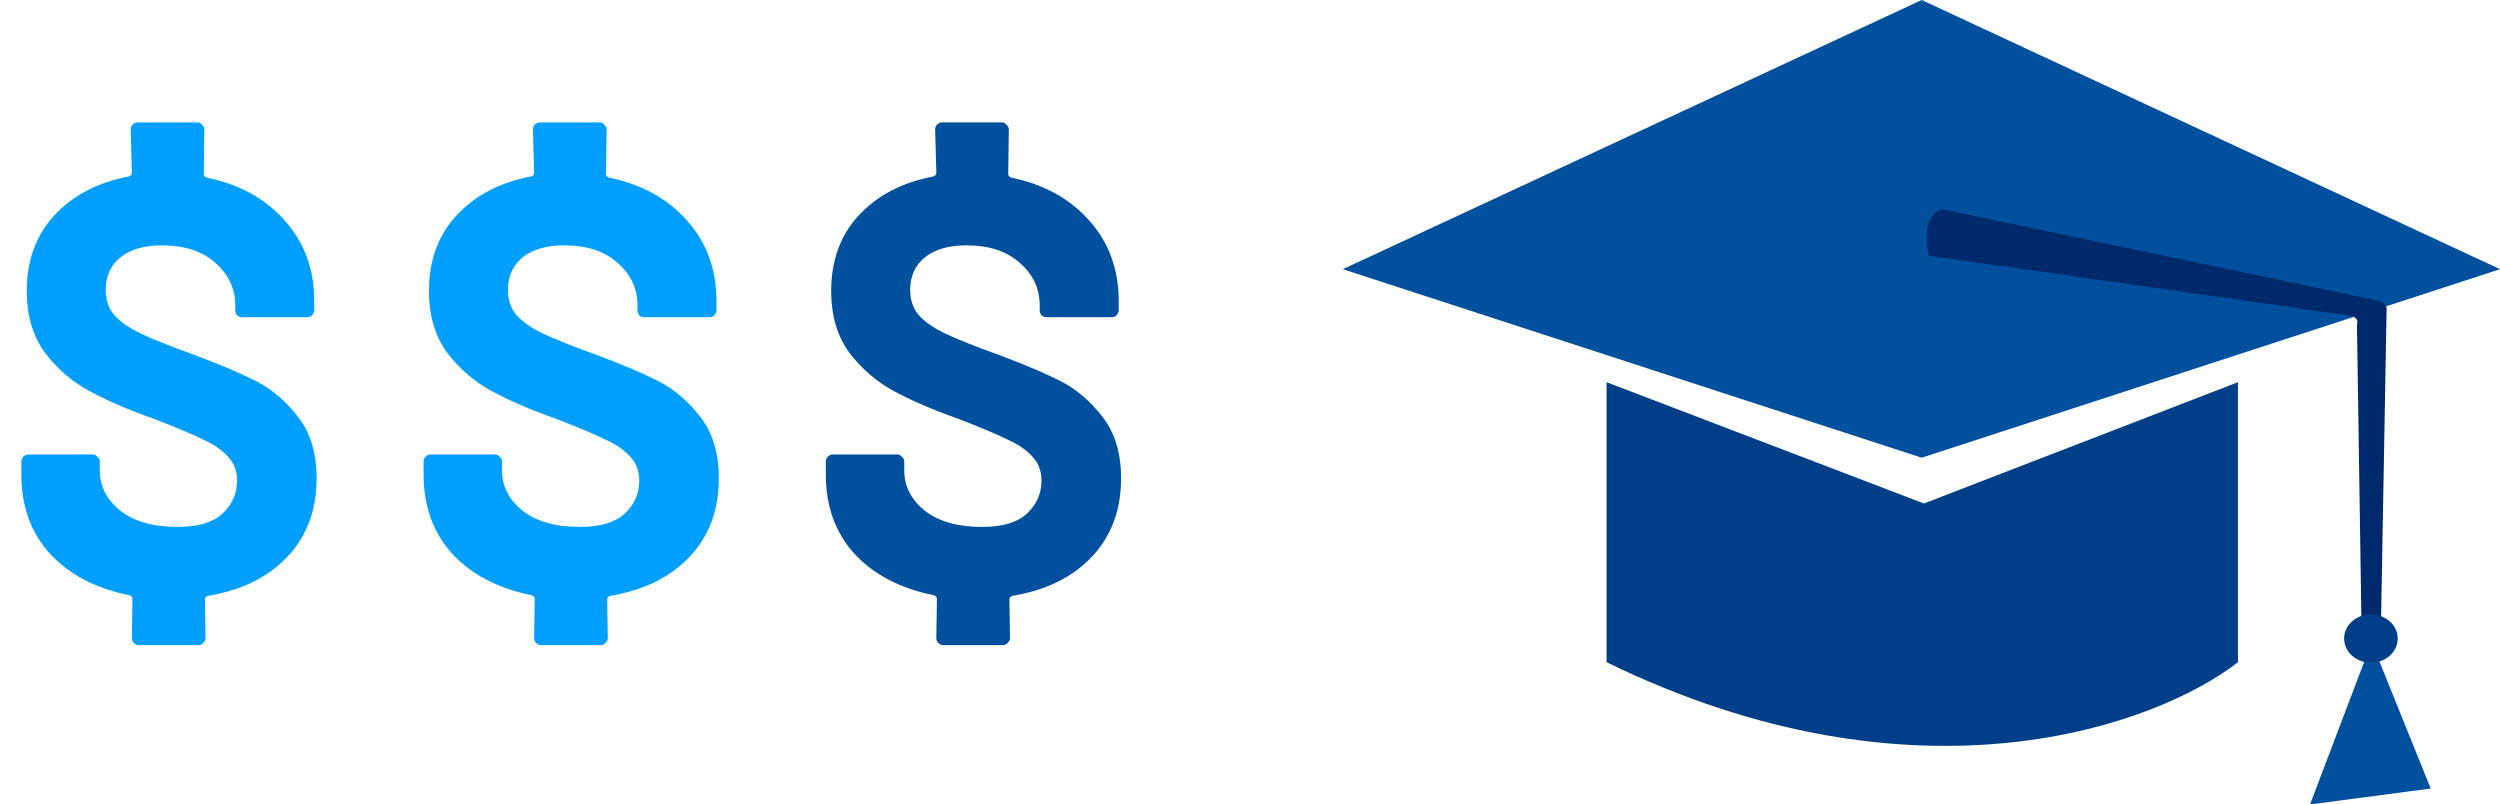
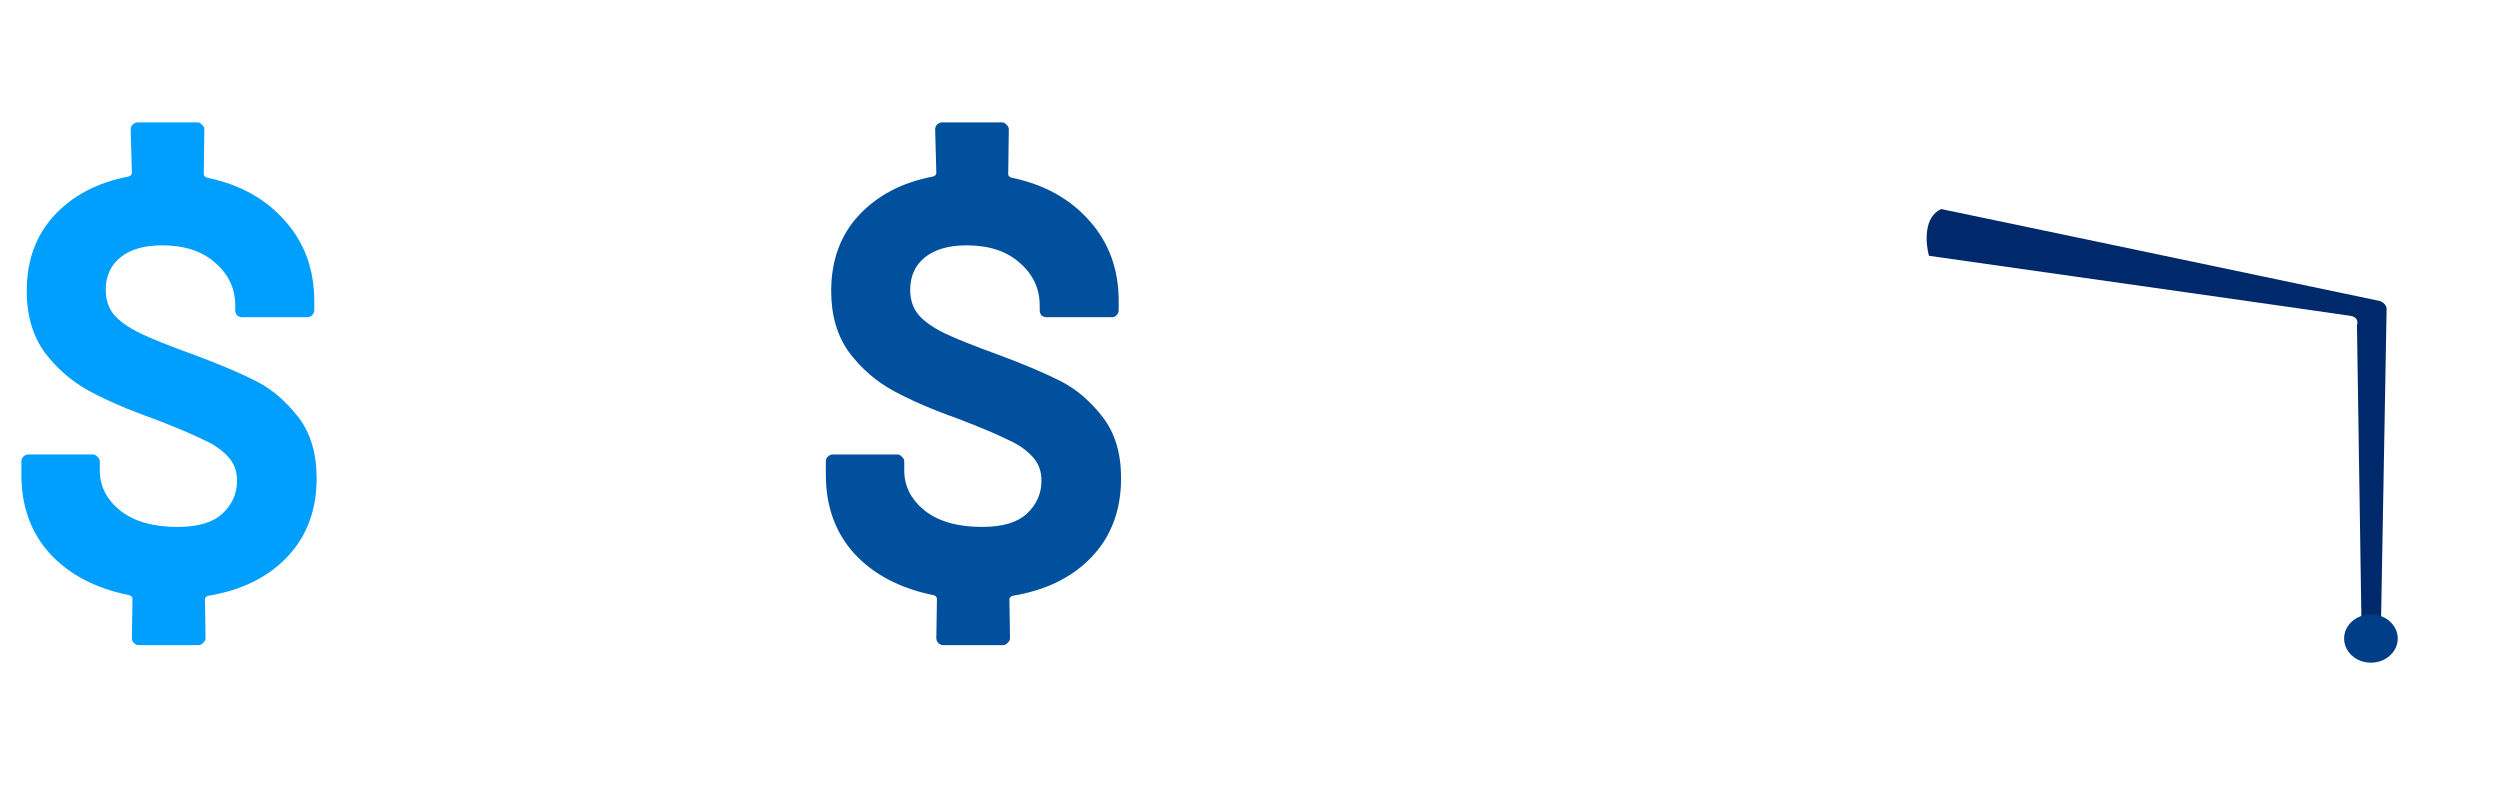
<svg xmlns="http://www.w3.org/2000/svg" width="404" height="130" viewBox="0 0 404 130" fill="none">
  <path d="M51.168 77.28C51.168 82.4 49.6 86.624 46.464 89.952C43.328 93.28 39.04 95.392 33.6 96.288C33.28 96.416 33.12 96.608 33.12 96.864L33.216 103.104C33.216 103.424 33.088 103.68 32.832 103.872C32.64 104.128 32.384 104.256 32.064 104.256H22.464C22.144 104.256 21.856 104.128 21.6 103.872C21.408 103.68 21.312 103.424 21.312 103.104L21.408 96.768C21.408 96.512 21.248 96.32 20.928 96.192C15.488 95.104 11.2 92.864 8.064 89.472C4.992 86.08 3.456 81.824 3.456 76.704V74.592C3.456 74.272 3.552 74.016 3.744 73.824C4 73.568 4.288 73.44 4.608 73.44H14.976C15.296 73.44 15.552 73.568 15.744 73.824C16 74.016 16.128 74.272 16.128 74.592V76.032C16.128 78.592 17.248 80.768 19.488 82.56C21.728 84.288 24.8 85.152 28.704 85.152C31.968 85.152 34.368 84.448 35.904 83.04C37.504 81.568 38.304 79.776 38.304 77.664C38.304 76.128 37.824 74.848 36.864 73.824C35.904 72.736 34.56 71.808 32.832 71.04C31.168 70.208 28.512 69.088 24.864 67.68C20.704 66.208 17.216 64.704 14.4 63.168C11.584 61.632 9.184 59.552 7.2 56.928C5.28 54.24 4.32 50.944 4.32 47.04C4.32 42.112 5.792 38.048 8.736 34.848C11.744 31.584 15.776 29.472 20.832 28.512C21.152 28.384 21.312 28.192 21.312 27.936L21.12 20.928C21.12 20.608 21.216 20.352 21.408 20.16C21.664 19.904 21.952 19.776 22.272 19.776H31.872C32.192 19.776 32.448 19.904 32.64 20.16C32.896 20.352 33.024 20.608 33.024 20.928L32.928 28.128C32.928 28.384 33.088 28.576 33.408 28.704C38.72 29.792 42.944 32.128 46.08 35.712C49.216 39.232 50.784 43.552 50.784 48.672V50.112C50.784 50.432 50.656 50.72 50.4 50.976C50.208 51.168 49.952 51.264 49.632 51.264H39.168C38.848 51.264 38.56 51.168 38.304 50.976C38.112 50.72 38.016 50.432 38.016 50.112V49.344C38.016 46.656 36.96 44.384 34.848 42.528C32.736 40.608 29.856 39.648 26.208 39.648C23.328 39.648 21.088 40.288 19.488 41.568C17.888 42.848 17.088 44.608 17.088 46.848C17.088 48.448 17.536 49.792 18.432 50.88C19.392 51.968 20.8 52.96 22.656 53.856C24.512 54.752 27.392 55.904 31.296 57.312C35.584 58.912 38.976 60.352 41.472 61.632C43.968 62.912 46.208 64.832 48.192 67.392C50.176 69.952 51.168 73.248 51.168 77.28Z" fill="#009FFD" />
-   <path d="M116.168 77.28C116.168 82.4 114.6 86.624 111.464 89.952C108.328 93.28 104.04 95.392 98.6 96.288C98.28 96.416 98.12 96.608 98.12 96.864L98.216 103.104C98.216 103.424 98.088 103.68 97.832 103.872C97.64 104.128 97.384 104.256 97.064 104.256H87.464C87.144 104.256 86.856 104.128 86.6 103.872C86.408 103.68 86.312 103.424 86.312 103.104L86.408 96.768C86.408 96.512 86.248 96.32 85.928 96.192C80.488 95.104 76.2 92.864 73.064 89.472C69.992 86.08 68.456 81.824 68.456 76.704V74.592C68.456 74.272 68.552 74.016 68.744 73.824C69 73.568 69.288 73.44 69.608 73.44H79.976C80.296 73.44 80.552 73.568 80.744 73.824C81 74.016 81.128 74.272 81.128 74.592V76.032C81.128 78.592 82.248 80.768 84.488 82.56C86.728 84.288 89.8 85.152 93.704 85.152C96.968 85.152 99.368 84.448 100.904 83.04C102.504 81.568 103.304 79.776 103.304 77.664C103.304 76.128 102.824 74.848 101.864 73.824C100.904 72.736 99.56 71.808 97.832 71.04C96.168 70.208 93.512 69.088 89.864 67.68C85.704 66.208 82.216 64.704 79.4 63.168C76.584 61.632 74.184 59.552 72.2 56.928C70.28 54.24 69.32 50.944 69.32 47.04C69.32 42.112 70.792 38.048 73.736 34.848C76.744 31.584 80.776 29.472 85.832 28.512C86.152 28.384 86.312 28.192 86.312 27.936L86.12 20.928C86.12 20.608 86.216 20.352 86.408 20.16C86.664 19.904 86.952 19.776 87.272 19.776H96.872C97.192 19.776 97.448 19.904 97.64 20.16C97.896 20.352 98.024 20.608 98.024 20.928L97.928 28.128C97.928 28.384 98.088 28.576 98.408 28.704C103.72 29.792 107.944 32.128 111.08 35.712C114.216 39.232 115.784 43.552 115.784 48.672V50.112C115.784 50.432 115.656 50.72 115.4 50.976C115.208 51.168 114.952 51.264 114.632 51.264H104.168C103.848 51.264 103.56 51.168 103.304 50.976C103.112 50.72 103.016 50.432 103.016 50.112V49.344C103.016 46.656 101.96 44.384 99.848 42.528C97.736 40.608 94.856 39.648 91.208 39.648C88.328 39.648 86.088 40.288 84.488 41.568C82.888 42.848 82.088 44.608 82.088 46.848C82.088 48.448 82.536 49.792 83.432 50.88C84.392 51.968 85.8 52.96 87.656 53.856C89.512 54.752 92.392 55.904 96.296 57.312C100.584 58.912 103.976 60.352 106.472 61.632C108.968 62.912 111.208 64.832 113.192 67.392C115.176 69.952 116.168 73.248 116.168 77.28Z" fill="#009FFD" />
  <path d="M181.168 77.28C181.168 82.4 179.6 86.624 176.464 89.952C173.328 93.28 169.04 95.392 163.6 96.288C163.28 96.416 163.12 96.608 163.12 96.864L163.216 103.104C163.216 103.424 163.088 103.68 162.832 103.872C162.64 104.128 162.384 104.256 162.064 104.256H152.464C152.144 104.256 151.856 104.128 151.6 103.872C151.408 103.68 151.312 103.424 151.312 103.104L151.408 96.768C151.408 96.512 151.248 96.32 150.928 96.192C145.488 95.104 141.2 92.864 138.064 89.472C134.992 86.08 133.456 81.824 133.456 76.704V74.592C133.456 74.272 133.552 74.016 133.744 73.824C134 73.568 134.288 73.44 134.608 73.44H144.976C145.296 73.44 145.552 73.568 145.744 73.824C146 74.016 146.128 74.272 146.128 74.592V76.032C146.128 78.592 147.248 80.768 149.488 82.56C151.728 84.288 154.8 85.152 158.704 85.152C161.968 85.152 164.368 84.448 165.904 83.04C167.504 81.568 168.304 79.776 168.304 77.664C168.304 76.128 167.824 74.848 166.864 73.824C165.904 72.736 164.56 71.808 162.832 71.04C161.168 70.208 158.512 69.088 154.864 67.68C150.704 66.208 147.216 64.704 144.4 63.168C141.584 61.632 139.184 59.552 137.2 56.928C135.28 54.24 134.32 50.944 134.32 47.04C134.32 42.112 135.792 38.048 138.736 34.848C141.744 31.584 145.776 29.472 150.832 28.512C151.152 28.384 151.312 28.192 151.312 27.936L151.12 20.928C151.12 20.608 151.216 20.352 151.408 20.16C151.664 19.904 151.952 19.776 152.272 19.776H161.872C162.192 19.776 162.448 19.904 162.64 20.16C162.896 20.352 163.024 20.608 163.024 20.928L162.928 28.128C162.928 28.384 163.088 28.576 163.408 28.704C168.72 29.792 172.944 32.128 176.08 35.712C179.216 39.232 180.784 43.552 180.784 48.672V50.112C180.784 50.432 180.656 50.72 180.4 50.976C180.208 51.168 179.952 51.264 179.632 51.264H169.168C168.848 51.264 168.56 51.168 168.304 50.976C168.112 50.72 168.016 50.432 168.016 50.112V49.344C168.016 46.656 166.96 44.384 164.848 42.528C162.736 40.608 159.856 39.648 156.208 39.648C153.328 39.648 151.088 40.288 149.488 41.568C147.888 42.848 147.088 44.608 147.088 46.848C147.088 48.448 147.536 49.792 148.432 50.88C149.392 51.968 150.8 52.96 152.656 53.856C154.512 54.752 157.392 55.904 161.296 57.312C165.584 58.912 168.976 60.352 171.472 61.632C173.968 62.912 176.208 64.832 178.192 67.392C180.176 69.952 181.168 73.248 181.168 77.28Z" fill="#00509D" />
-   <path d="M310.545 0L217 43.5L310.545 73.966L404 43.5L310.545 0Z" fill="#00509D" />
-   <path d="M310.906 81.363L259.619 61.762V107.01C309.823 131.507 348.559 117.217 361.652 107.01V61.762L310.906 81.363Z" fill="#003F88" />
-   <path d="M373.3 129.999L382.6 105.51H383.955L392.803 127.426L373.3 129.999Z" fill="#00509D" />
  <path d="M380.885 52.545L381.607 100.278L384.768 100.776C385.055 84.347 385.639 51.234 385.671 50.22C385.815 49.29 385.008 48.781 384.587 48.643C362.314 43.966 316.957 34.447 313.706 33.783C310.816 35.045 311.178 39.345 311.719 41.338C333.962 44.492 378.736 50.851 379.892 51.05C381.048 51.249 381.036 52.13 380.885 52.545Z" fill="#00296B" />
  <ellipse cx="383.142" cy="103.187" rx="4.334" ry="3.902" fill="#003F88" />
</svg>